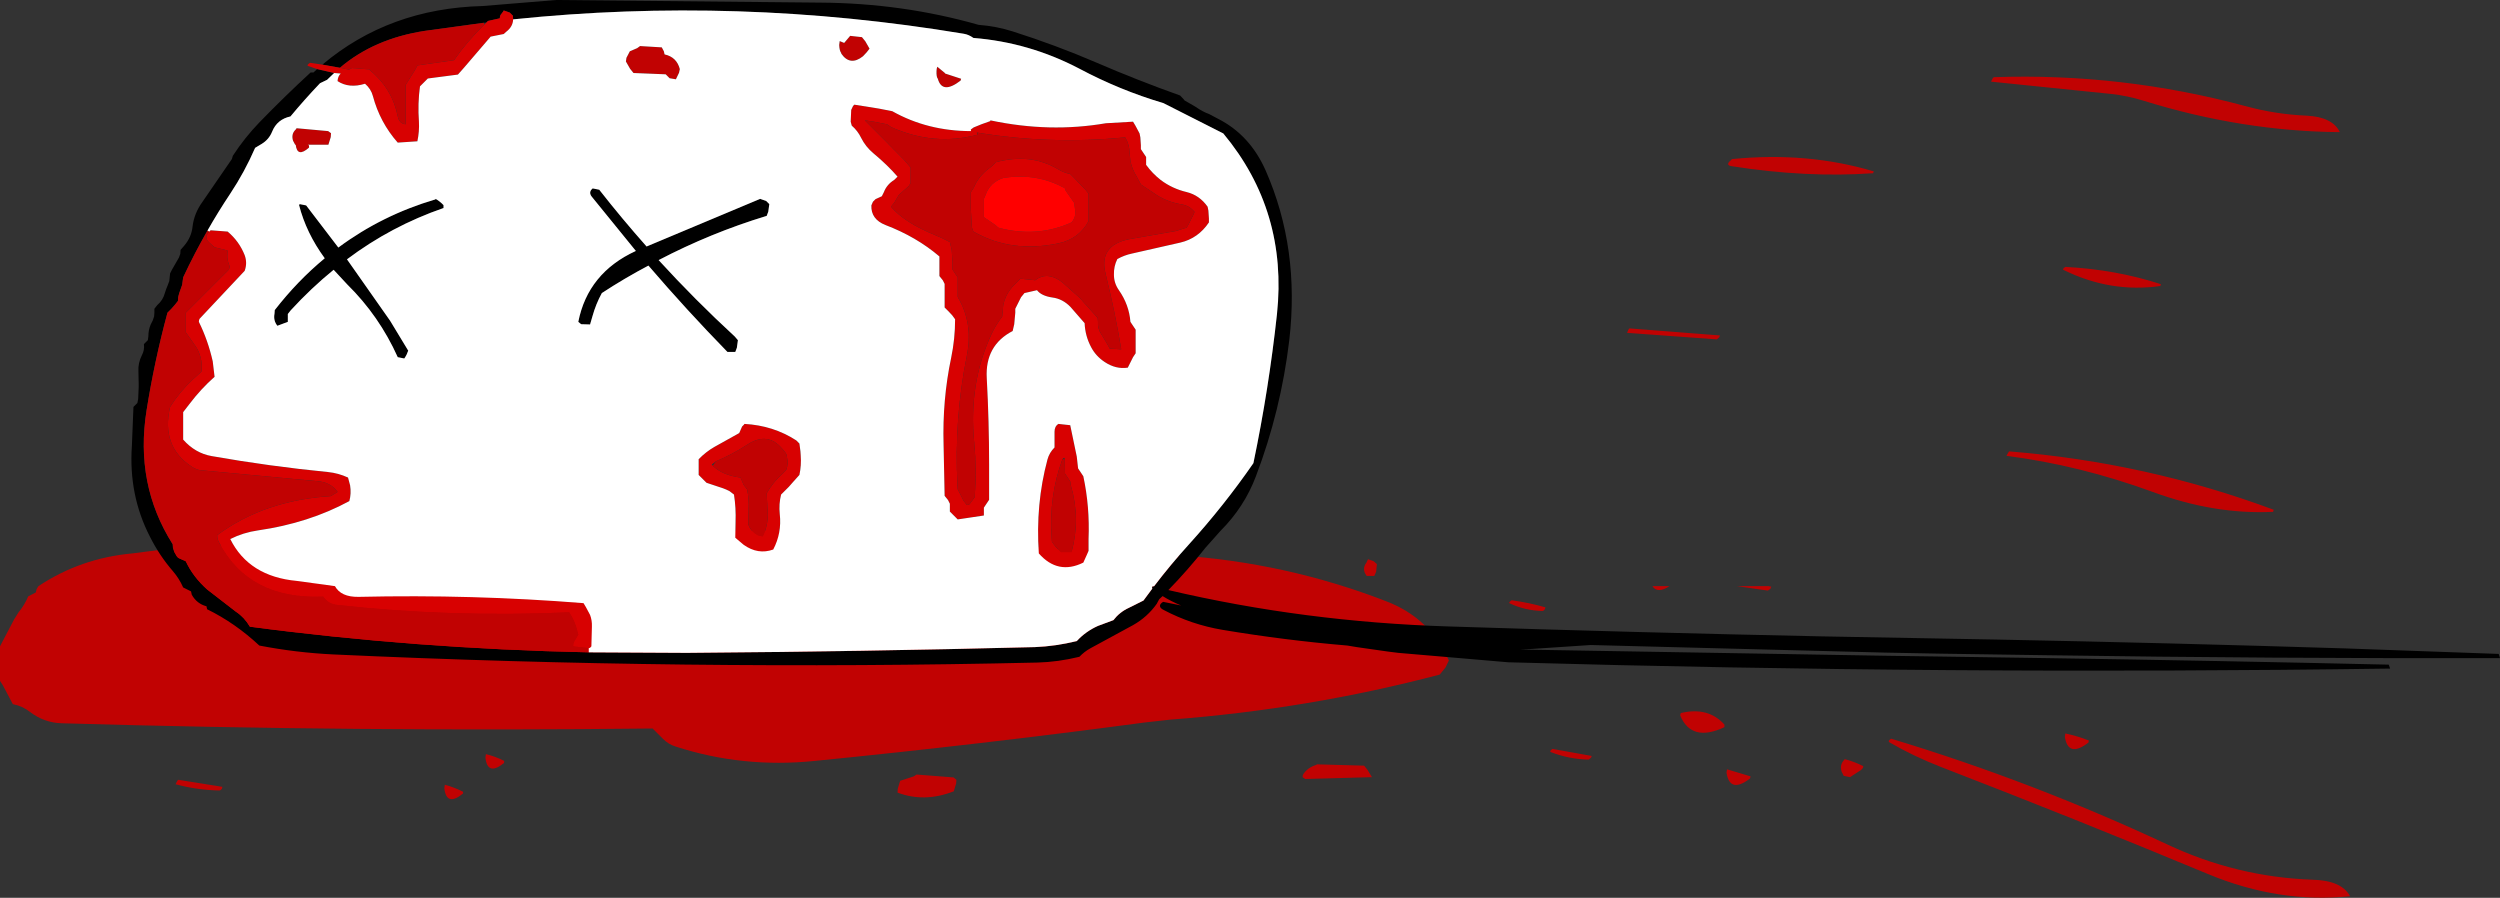
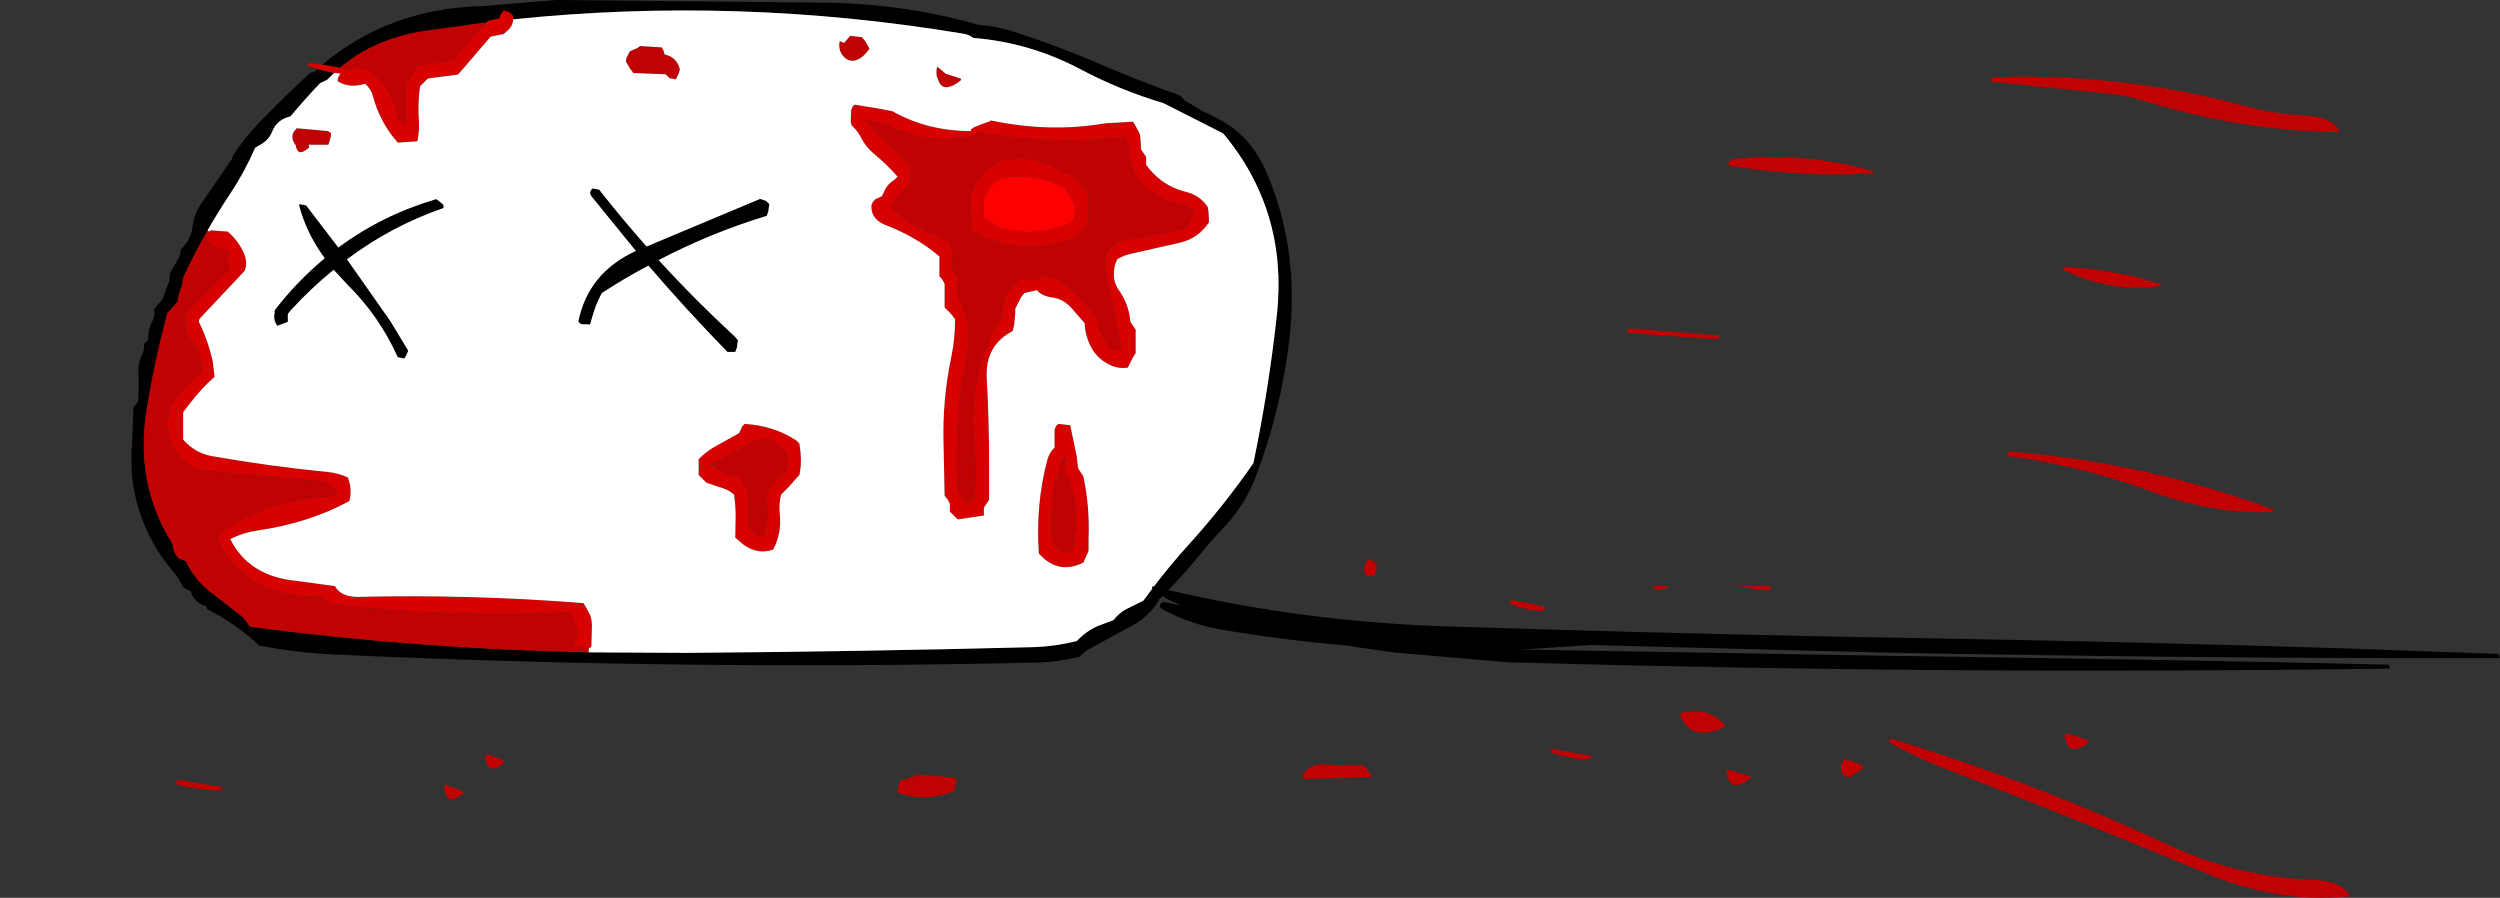
<svg xmlns="http://www.w3.org/2000/svg" height="171.55px" width="477.7px">
  <rect width="100%" height="100%" fill="#333333" stroke="none" />
  <g transform="matrix(1.0, 0.0, 0.0, 1.0, 23.75, -144.75)">
-     <path d="M102.9 285.9 L100.95 283.95 Q44.6 284.6 -12.0 282.95 -15.3 282.85 -18.0 280.8 -19.45 279.65 -21.3 279.3 L-23.2 275.7 -23.75 274.85 -23.75 270.45 -23.75 269.0 -23.75 268.25 -21.05 263.1 -20.2 261.75 Q-19.05 260.35 -18.35 258.7 L-16.9 257.95 -16.75 257.3 -16.4 256.75 Q-8.35 251.4 1.5 250.5 L7.35 249.75 7.35 249.65 8.4 250.1 Q37.0 246.7 66.15 245.85 L66.15 245.7 126.4 246.25 Q154.35 246.65 181.6 250.1 L200.8 252.2 201.15 250.85 Q221.95 252.2 241.15 259.65 249.5 262.85 253.1 270.95 L252.45 272.3 251.35 273.65 Q226.3 280.25 199.95 282.25 L195.0 282.8 Q163.55 287.0 131.9 290.15 118.15 291.55 105.35 287.4 104.0 287.0 102.9 285.9" fill="#c10202" fill-rule="evenodd" stroke="none" />
    <path d="M37.85 157.1 Q50.6 146.35 68.5 145.9 L82.5 144.75 133.0 145.25 Q148.7 145.35 163.25 149.5 166.6 149.75 169.75 150.75 177.95 153.35 185.85 156.75 193.6 160.1 201.75 163.0 L202.45 163.75 202.6 163.95 204.35 164.95 204.75 165.2 Q206.05 166.1 207.3 166.55 L209.0 167.45 Q215.1 170.55 218.1 177.35 224.65 192.25 222.6 209.8 221.0 223.2 216.25 235.7 214.05 241.6 209.45 246.2 L206.6 249.4 Q203.25 253.65 199.5 257.5 225.5 263.6 253.0 264.45 288.7 265.6 324.45 266.35 L357.45 266.95 Q390.95 267.6 424.45 268.65 L453.7 269.7 453.95 270.5 Q410.6 270.6 367.2 269.95 L347.0 269.65 336.5 269.45 280.2 268.0 268.95 268.75 266.7 268.85 268.95 268.9 336.45 270.05 346.95 270.2 367.2 270.5 Q399.95 271.0 432.7 271.75 L432.95 272.5 Q349.1 273.7 264.45 271.3 L243.45 269.5 241.45 269.25 235.5 268.4 233.7 268.1 Q221.8 267.1 209.85 265.1 203.9 264.1 198.6 261.3 197.9 260.95 197.9 260.55 197.85 260.15 198.5 259.75 L201.95 260.45 Q200.0 259.65 198.4 258.65 L197.75 259.25 197.4 259.9 197.3 260.1 Q195.5 262.65 192.75 264.2 L184.65 268.6 Q183.45 269.25 182.5 270.25 178.4 271.25 174.5 271.35 107.1 272.9 39.95 269.8 32.75 269.45 25.8 268.1 21.2 263.8 15.8 261.15 L15.8 261.0 15.75 260.9 15.75 260.75 15.7 260.6 Q13.85 260.1 12.9 258.4 L12.75 257.75 11.25 257.0 Q10.5 255.3 9.3 253.9 6.7 250.9 4.9 247.3 0.8 239.35 1.45 229.95 L1.75 222.5 2.5 221.75 2.65 221.0 2.75 218.75 2.75 218.0 2.7 215.75 Q2.6 214.15 3.35 212.65 3.9 211.65 3.75 210.5 L4.5 209.75 4.6 209.0 Q4.6 207.8 5.05 206.75 L5.45 205.95 5.7 205.2 5.75 204.5 5.75 203.75 6.3 203.05 Q7.4 202.1 7.75 200.75 L8.0 200.0 8.3 199.25 8.6 198.45 8.75 197.0 9.1 196.3 10.45 193.95 10.7 193.25 10.75 192.5 11.45 191.7 Q12.85 190.05 13.05 188.0 13.35 185.5 14.95 183.3 L20.55 175.15 20.75 174.5 Q23.0 171.05 25.85 168.1 30.6 163.2 35.6 158.6 L36.15 158.6 36.85 157.95 40.1 158.7 38.75 160.0 37.4 160.65 Q34.45 163.75 31.75 167.0 29.2 167.55 28.25 169.9 27.65 171.4 26.25 172.25 L25.0 173.0 Q23.0 177.6 20.25 181.75 17.95 185.2 15.9 188.8 13.4 193.15 11.25 197.75 L11.05 199.2 10.5 200.75 10.3 201.5 10.25 202.25 9.7 202.95 9.0 203.75 8.25 204.5 Q5.75 213.75 4.25 223.2 2.0 237.3 9.25 248.75 L9.3 249.45 9.55 250.2 10.0 251.0 10.3 251.35 11.75 252.0 Q13.15 255.0 15.85 257.4 L21.35 261.65 Q22.95 262.7 24.0 264.5 55.7 268.7 88.75 269.4 L107.5 269.5 Q140.75 269.25 174.0 268.4 177.9 268.25 182.0 267.25 183.7 265.4 186.05 264.35 L189.0 263.25 Q190.2 261.7 191.95 260.9 L194.75 259.5 196.45 257.2 196.35 257.1 196.5 256.75 196.75 256.8 Q199.95 252.6 203.45 248.75 210.15 241.35 215.75 233.25 218.7 219.1 220.25 204.8 222.35 185.1 210.0 170.25 L198.55 164.45 Q190.25 162.0 182.45 157.85 172.9 152.85 162.25 152.0 161.35 151.35 160.4 151.2 117.15 144.0 74.3 148.45 L74.25 147.75 73.65 147.15 72.5 146.75 72.4 146.95 71.9 147.6 Q71.75 147.85 71.75 148.25 L69.5 148.75 69.2 149.05 68.7 149.1 57.4 150.65 Q47.7 152.15 41.2 157.7 L37.85 157.1 M33.5 183.75 L34.75 184.0 40.9 192.05 Q49.25 185.85 59.45 182.85 L59.5 182.75 Q60.35 183.25 61.0 183.95 L61.0 184.5 Q51.0 187.95 42.55 194.3 L50.8 206.05 54.25 211.75 53.95 212.5 53.7 212.95 53.5 213.25 52.25 213.0 Q48.7 205.1 42.6 199.1 L40.0 196.3 Q35.7 199.8 31.8 204.05 L31.25 204.75 31.25 205.5 31.25 206.25 29.25 207.0 Q28.45 206.0 28.7 204.7 L28.75 204.0 Q33.1 198.4 38.3 194.1 34.75 189.25 33.4 183.95 L33.5 183.75 M99.8 191.85 L121.5 182.75 122.65 183.15 123.25 183.75 123.05 185.2 122.75 186.0 Q112.05 189.25 102.1 194.45 109.05 202.05 116.65 209.05 L117.25 209.75 117.05 211.2 116.75 212.0 115.25 212.0 Q107.4 203.95 100.15 195.5 95.6 197.9 91.25 200.75 90.1 202.85 89.45 205.2 L89.0 206.75 87.3 206.7 86.75 206.25 Q88.6 196.9 97.75 192.7 L89.3 182.3 Q88.65 181.45 89.5 180.75 L90.75 181.0 Q95.1 186.55 99.8 191.85" fill="#000000" fill-rule="evenodd" stroke="none" />
    <path d="M36.85 157.95 L35.1 157.35 Q34.8 157.2 35.5 156.75 L37.85 157.1 41.2 157.7 42.9 158.05 42.95 158.05 43.5 157.75 46.75 158.0 Q51.15 161.55 52.25 166.95 52.5 168.35 53.75 168.5 L53.75 163.25 53.75 161.0 55.65 157.95 56.0 157.25 63.0 156.25 Q65.5 152.65 68.75 149.5 L69.2 149.05 69.5 148.75 71.75 148.25 Q71.75 147.85 71.9 147.6 L72.4 146.95 72.5 146.75 73.65 147.15 74.25 147.75 74.3 148.45 Q74.25 149.85 73.0 150.8 L72.5 151.25 70.0 151.75 64.9 157.7 63.75 159.0 58.0 159.75 57.25 160.5 56.5 161.25 Q56.05 164.55 56.3 168.0 56.4 169.9 56.0 171.75 L52.25 172.0 Q48.85 168.15 47.5 163.1 47.15 161.75 46.0 160.75 42.95 161.7 40.75 160.25 40.8 159.35 41.35 158.8 L40.1 158.7 36.85 157.95 M194.25 172.5 L194.25 173.25 194.75 174.0 195.25 174.75 195.25 175.5 195.25 176.25 Q196.45 177.9 198.05 179.15 200.25 180.8 203.0 181.45 205.45 182.05 207.0 184.25 L207.15 185.0 207.25 186.5 207.25 187.25 Q205.2 190.3 201.8 191.1 L192.55 193.2 Q191.1 193.5 189.75 194.25 189.05 195.65 189.1 197.25 189.1 198.85 190.05 200.2 192.0 203.0 192.25 206.25 L192.75 207.0 193.25 207.75 193.25 208.5 193.25 210.75 193.25 211.5 193.25 212.25 192.75 213.0 192.0 214.5 191.75 215.0 Q189.45 215.35 187.3 213.9 185.65 212.8 184.75 211.1 183.6 208.95 183.5 206.5 L180.8 203.4 Q179.3 201.85 177.35 201.6 175.25 201.3 174.4 200.2 L172.0 200.75 171.35 201.55 170.65 202.95 170.25 203.75 170.25 204.5 170.05 206.7 169.75 208.0 Q164.45 210.75 164.8 217.0 165.25 225.25 165.25 233.5 L165.25 240.25 164.75 241.0 164.25 241.75 164.25 242.5 164.25 243.25 159.25 244.0 158.5 243.25 157.75 242.5 157.75 241.75 157.75 241.0 157.4 240.3 156.75 239.5 156.55 229.75 Q156.3 221.15 158.0 213.1 158.75 209.5 158.75 205.75 L158.2 205.0 157.5 204.25 156.75 203.5 156.75 202.75 156.75 200.5 156.75 199.0 156.4 198.3 155.75 197.5 155.75 196.75 155.75 195.25 155.75 193.75 Q151.35 190.0 145.45 187.75 142.65 186.65 142.75 184.0 L143.05 183.3 143.55 182.8 144.75 182.25 145.15 181.45 Q145.7 180.0 147.15 179.1 L147.75 178.5 Q145.85 176.3 143.15 174.05 141.65 172.8 140.8 171.1 140.15 169.75 139.0 168.75 L138.8 168.0 138.9 165.75 139.25 165.0 139.5 164.75 144.2 165.5 146.75 166.0 Q153.5 169.8 161.8 169.8 L161.75 169.5 162.3 169.1 Q163.8 168.45 165.45 167.9 L165.5 167.75 Q176.8 170.15 187.55 168.3 L192.75 168.0 193.2 168.75 194.0 170.25 194.15 171.0 194.25 172.5 M163.05 170.1 L162.9 170.05 163.0 170.5 Q154.75 172.7 146.55 169.05 L145.75 168.5 143.2 168.0 141.5 167.75 145.45 171.7 148.95 175.25 150.25 176.75 150.25 177.5 150.25 178.25 150.25 179.0 150.25 179.75 149.85 180.35 148.0 182.0 147.55 182.75 147.15 183.45 146.5 184.25 Q149.1 187.3 154.9 189.65 156.35 190.25 157.75 191.0 L158.1 192.5 158.25 194.75 158.25 196.25 158.75 197.0 159.25 197.75 159.25 198.5 159.25 200.0 159.25 201.5 Q162.25 206.5 161.0 212.7 158.55 224.7 159.2 237.5 L159.25 238.25 159.65 239.0 160.35 240.4 161.0 241.25 Q161.35 241.25 161.55 241.05 L161.9 240.55 162.5 239.75 Q162.9 234.55 162.4 229.25 161.3 218.05 165.7 208.6 166.5 206.85 167.75 205.25 L167.95 203.05 Q168.4 200.85 170.0 199.25 L170.75 198.5 171.25 198.0 174.05 198.3 Q176.4 196.5 179.25 198.7 L182.55 201.65 186.0 205.5 186.05 206.2 Q185.95 207.5 186.65 208.55 L187.5 209.95 188.25 211.25 188.25 211.35 190.5 211.5 Q189.3 204.3 187.5 197.05 186.15 191.6 192.05 190.45 L200.9 188.9 203.0 188.25 203.45 187.45 204.2 185.95 204.5 185.25 Q203.55 184.05 202.0 183.8 199.0 183.3 196.65 181.6 L194.25 180.0 193.45 178.5 Q192.6 177.15 192.25 175.55 L192.1 174.0 Q192.05 172.3 191.25 171.0 176.95 172.4 163.05 170.1 M181.5 183.5 L179.85 181.15 179.75 180.75 Q174.45 177.75 168.0 178.75 165.45 179.55 164.6 181.95 L164.25 182.75 164.25 185.0 164.25 186.25 166.45 187.75 167.0 188.25 Q174.35 190.25 181.0 187.25 181.85 186.25 181.7 185.0 L181.5 183.5 M180.75 178.0 L181.5 178.75 183.7 181.05 184.25 181.75 184.25 182.5 184.25 184.75 184.25 187.0 Q182.45 190.4 178.5 191.25 169.5 193.15 162.25 189.0 L161.95 188.2 161.75 184.5 161.75 181.5 162.3 180.65 Q163.2 178.45 165.2 176.95 166.05 176.35 166.5 175.75 173.25 173.95 178.45 177.1 179.5 177.75 180.75 178.0 M16.25 189.0 L16.5 188.75 19.75 189.0 Q21.95 190.85 23.0 193.5 23.55 195.0 23.0 196.5 L14.4 205.65 Q14.25 205.85 14.25 206.25 16.0 209.8 16.9 213.8 L17.25 216.75 Q14.6 219.1 12.45 221.95 L11.25 223.5 11.25 225.0 11.25 228.75 Q13.55 231.35 16.7 231.9 27.75 233.85 38.95 234.95 40.9 235.15 42.75 236.0 L43.15 237.5 Q43.4 239.05 43.0 240.5 35.25 244.7 25.55 246.1 22.75 246.5 20.25 247.75 23.8 254.9 32.95 255.75 L40.25 256.75 Q41.4 258.85 44.75 258.8 66.5 258.3 87.75 260.0 L88.2 260.75 89.0 262.25 Q89.4 263.3 89.35 264.5 L89.25 268.25 Q89.0 268.6 88.75 268.6 L85.75 268.25 85.85 267.55 86.75 266.0 86.35 264.55 Q85.85 263.0 85.0 261.75 62.6 262.75 40.75 260.35 39.0 260.2 38.0 258.75 23.75 259.35 18.05 248.3 17.75 247.75 17.75 247.0 26.75 240.35 39.45 239.55 L40.75 238.75 Q39.45 236.9 36.95 236.7 L14.55 234.6 Q13.75 234.5 12.85 233.9 7.0 230.05 8.75 222.5 10.55 219.65 13.05 217.3 L14.75 215.75 Q15.05 213.25 13.75 211.1 L11.75 208.25 11.75 207.5 11.75 205.25 11.75 204.5 19.25 197.0 20.0 196.25 20.15 195.65 Q19.6 194.5 19.7 193.25 L19.75 192.75 19.7 192.6 17.25 192.0 16.45 191.3 Q15.05 190.2 16.25 189.0 M129.2 231.0 L129.25 231.75 Q129.4 233.65 129.0 235.5 L127.7 236.95 127.0 237.75 125.5 239.25 Q125.05 241.05 125.25 243.0 125.65 246.6 124.0 249.75 121.1 250.8 118.35 248.85 L116.75 247.5 116.8 244.5 Q116.9 241.8 116.5 239.25 L115.65 238.6 Q115.0 238.25 114.25 238.0 L111.25 237.0 109.75 235.5 109.75 234.0 109.75 233.25 109.75 232.5 Q111.1 231.1 112.75 230.15 L117.5 227.5 118.05 226.25 118.25 226.05 118.4 225.9 118.5 225.75 Q124.0 226.05 128.4 228.9 L129.0 229.5 129.2 231.0 M112.45 233.75 Q114.3 235.55 117.75 236.0 L118.35 237.4 119.0 238.25 Q119.4 240.05 119.3 242.0 L119.25 245.0 Q119.75 246.35 121.1 247.05 L122.0 247.25 Q123.2 244.8 122.9 241.95 L122.75 239.0 Q123.95 236.85 125.9 235.15 L126.5 234.5 Q126.9 233.4 126.65 232.25 L126.5 231.5 125.95 230.75 125.25 230.0 Q122.6 227.35 119.0 229.75 116.15 231.6 113.05 232.9 L112.25 233.5 112.45 233.75 M179.25 232.5 Q176.65 239.6 177.2 247.5 L177.25 248.25 Q177.95 249.35 179.0 250.25 L181.0 250.25 Q182.75 243.85 180.85 237.45 L180.75 236.75 179.75 235.25 179.7 232.5 Q179.7 231.95 179.25 232.5 M180.75 226.0 L182.0 232.0 182.25 234.25 182.75 235.0 183.25 235.75 Q184.5 241.55 184.25 247.75 L184.25 250.0 183.95 250.7 183.25 252.25 Q178.4 254.65 174.75 250.5 174.1 241.1 176.4 232.55 176.75 231.25 177.75 230.25 L177.75 227.25 Q177.75 226.2 178.5 225.75 L180.75 226.0" fill="#d80101" fill-rule="evenodd" stroke="none" />
    <path d="M181.5 183.5 L181.7 185.0 Q181.85 186.25 181.0 187.25 174.35 190.25 167.0 188.25 L166.45 187.75 164.25 186.25 164.25 185.0 164.25 182.75 164.6 181.95 Q165.45 179.55 168.0 178.75 174.45 177.75 179.75 180.75 L179.85 181.15 181.5 183.5" fill="#ff0000" fill-rule="evenodd" stroke="none" />
    <path d="M357.0 159.75 L357.2 159.5 Q381.7 158.65 405.4 165.05 411.1 166.6 417.0 166.85 421.95 167.1 423.35 170.0 404.7 169.85 385.85 164.0 382.8 163.05 379.65 162.7 L356.7 160.35 357.0 159.75 M334.15 177.85 Q321.45 178.75 307.1 176.5 305.9 176.3 306.95 175.4 L307.2 175.15 Q321.55 173.7 334.3 177.5 L334.15 177.85 M370.9 195.75 Q380.55 196.25 389.15 199.05 L389.05 199.4 Q379.55 200.75 370.6 196.35 370.2 196.2 370.9 195.75 M410.6 242.55 Q399.4 243.1 387.6 238.75 373.65 233.65 359.65 231.85 L359.95 231.3 360.15 231.0 Q386.35 233.1 410.7 242.15 L410.6 242.55 M41.2 157.7 Q47.7 152.15 57.4 150.65 L68.7 149.1 68.75 149.5 Q65.5 152.65 63.0 156.25 L56.0 157.25 55.65 157.95 53.75 161.0 53.75 163.25 53.75 168.5 Q52.5 168.35 52.25 166.95 51.15 161.55 46.75 158.0 L43.5 157.75 42.95 158.05 42.9 158.05 41.2 157.7 M88.75 269.4 Q55.7 268.7 24.0 264.5 22.95 262.7 21.35 261.65 L15.85 257.4 Q13.15 255.0 11.75 252.0 L10.3 251.35 10.0 251.0 9.55 250.2 9.3 249.45 9.25 248.75 Q2.0 237.3 4.25 223.2 5.75 213.75 8.25 204.5 L9.0 203.75 9.7 202.95 10.25 202.25 10.3 201.5 10.5 200.75 11.05 199.2 11.25 197.75 Q13.4 193.15 15.9 188.8 L16.25 189.0 Q15.05 190.2 16.45 191.3 L17.25 192.0 19.7 192.6 19.75 192.75 19.7 193.25 Q19.6 194.5 20.15 195.65 L20.0 196.25 19.25 197.0 11.75 204.5 11.75 205.25 11.75 207.5 11.75 208.25 13.75 211.1 Q15.05 213.25 14.75 215.75 L13.05 217.3 Q10.55 219.65 8.75 222.5 7.0 230.05 12.85 233.9 13.75 234.5 14.55 234.6 L36.95 236.7 Q39.45 236.9 40.75 238.75 L39.45 239.55 Q26.75 240.35 17.75 247.0 17.75 247.75 18.05 248.3 23.75 259.35 38.0 258.75 39.0 260.2 40.75 260.35 62.6 262.75 85.0 261.75 85.85 263.0 86.35 264.55 L86.75 266.0 85.85 267.55 85.75 268.25 88.75 268.6 88.75 269.4 M328.15 292.2 Q327.75 290.95 328.55 290.05 L328.75 289.8 Q330.6 290.3 332.3 291.15 L332.2 291.5 331.9 291.85 329.75 293.25 328.55 293.0 328.15 292.2 M337.6 285.9 Q364.45 294.0 390.25 306.05 403.6 312.35 418.2 312.85 423.7 313.0 425.3 316.0 411.75 317.4 398.25 311.8 372.9 301.25 347.25 291.35 341.85 289.25 337.3 286.6 336.9 286.35 337.6 285.9 M375.4 286.25 L375.3 286.65 Q371.45 289.6 370.8 285.55 L370.9 284.9 Q373.25 285.4 375.4 286.25 M163.0 170.5 L163.05 170.1 Q176.95 172.4 191.25 171.0 192.05 172.3 192.1 174.0 L192.25 175.55 Q192.6 177.15 193.45 178.5 L194.25 180.0 196.65 181.6 Q199.0 183.3 202.0 183.8 203.55 184.05 204.5 185.25 L204.2 185.95 203.45 187.45 203.0 188.25 200.9 188.9 192.05 190.45 Q186.15 191.6 187.5 197.05 189.3 204.3 190.5 211.5 L188.25 211.35 188.25 211.25 187.5 209.95 186.65 208.55 Q185.95 207.5 186.05 206.2 L186.0 205.5 182.55 201.65 179.25 198.7 Q176.4 196.5 174.05 198.3 L171.25 198.0 170.75 198.5 170.0 199.25 Q168.4 200.85 167.95 203.05 L167.75 205.25 Q166.5 206.85 165.7 208.6 161.3 218.05 162.4 229.25 162.9 234.55 162.5 239.75 L161.9 240.55 161.55 241.05 Q161.35 241.25 161.0 241.25 L160.35 240.4 159.65 239.0 159.25 238.25 159.2 237.5 Q158.55 224.7 161.0 212.7 162.25 206.5 159.25 201.5 L159.25 200.0 159.25 198.5 159.25 197.75 158.75 197.0 158.25 196.25 158.25 194.75 158.1 192.5 157.75 191.0 Q156.35 190.25 154.9 189.65 149.1 187.3 146.5 184.25 L147.15 183.45 147.55 182.75 148.0 182.0 149.85 180.35 150.25 179.75 150.25 179.0 150.25 178.25 150.25 177.5 150.25 176.75 148.95 175.25 145.45 171.7 141.5 167.75 143.2 168.0 145.75 168.5 146.55 169.05 Q154.75 172.7 163.0 170.5 M180.75 178.0 Q179.5 177.75 178.45 177.1 173.25 173.95 166.5 175.75 166.05 176.35 165.2 176.95 163.2 178.45 162.3 180.65 L161.75 181.5 161.75 184.5 161.95 188.2 162.25 189.0 Q169.5 193.15 178.5 191.25 182.45 190.4 184.25 187.0 L184.25 184.75 184.25 182.5 184.25 181.75 183.7 181.05 181.5 178.75 180.75 178.0 M32.85 169.4 L32.9 169.25 38.95 169.8 39.5 170.2 39.45 170.95 39.0 172.4 35.1 172.4 35.3 172.55 35.3 172.95 Q33.05 174.95 32.75 172.4 L32.65 172.4 32.25 171.65 Q31.85 170.4 32.7 169.55 L32.85 169.4 M103.1 154.55 L103.2 155.0 103.25 155.15 Q105.55 155.65 106.15 157.95 L106.0 158.65 105.4 159.9 104.2 159.7 103.45 158.95 97.3 158.7 96.65 157.9 95.85 156.5 95.95 155.8 96.6 154.55 98.0 153.95 98.55 153.55 102.7 153.8 103.1 154.55 M155.2 158.3 Q155.2 157.9 155.35 157.5 L156.8 158.7 156.85 158.8 159.9 159.8 159.8 160.15 Q156.3 162.85 155.45 159.8 155.15 159.45 155.2 158.3 M141.85 154.75 L141.15 155.5 Q138.7 157.45 137.0 155.0 L137.0 154.9 Q136.65 154.45 136.6 153.35 L136.7 152.6 137.55 152.95 137.6 152.9 138.7 151.6 140.95 151.85 141.6 152.65 142.4 154.05 141.85 154.75 M113.05 232.9 Q116.15 231.6 119.0 229.75 122.6 227.35 125.25 230.0 L125.95 230.75 126.5 231.5 126.65 232.25 Q126.9 233.4 126.5 234.5 L125.9 235.15 Q123.95 236.85 122.75 239.0 L122.9 241.95 Q123.2 244.8 122.0 247.25 L121.1 247.05 Q119.75 246.35 119.25 245.0 L119.3 242.0 Q119.4 240.05 119.0 238.25 L118.35 237.4 117.75 236.0 Q114.3 235.55 112.45 233.75 L113.05 232.9 M147.8 295.45 L148.25 293.95 150.85 293.1 151.4 292.75 158.45 293.3 159.0 293.75 158.95 294.45 158.5 295.95 Q152.9 298.15 147.75 296.2 L147.8 295.45 M10.1 294.0 L10.3 293.75 18.75 295.1 18.65 295.45 Q18.4 295.8 18.15 295.8 13.85 295.7 9.8 294.6 L10.1 294.0 M64.7 296.4 Q61.55 298.95 61.15 295.35 L61.25 294.7 Q63.1 295.2 64.75 296.05 L64.7 296.4 M69.1 288.85 Q70.95 289.3 72.6 290.15 L72.55 290.55 Q69.4 293.1 69.0 289.5 L69.1 288.85 M304.3 209.6 L287.15 208.35 287.4 207.75 287.6 207.5 304.9 208.85 304.75 209.2 304.3 209.6 M271.45 261.15 Q271.2 261.5 270.95 261.5 267.65 261.4 264.75 260.05 264.4 259.9 265.1 259.45 268.4 259.9 271.55 260.8 L271.45 261.15 M272.9 287.85 L280.4 289.2 280.25 289.55 279.8 289.9 Q276.0 289.8 272.55 288.45 272.25 288.3 272.9 287.85 M314.7 256.85 L314.55 257.25 314.05 257.6 308.15 256.75 314.2 256.75 314.7 256.85 M295.25 256.75 Q292.95 258.25 292.0 256.75 L295.25 256.75 M297.4 281.0 Q302.65 279.75 305.75 283.2 L305.75 283.7 Q299.45 286.65 297.3 281.45 L297.4 281.0 M310.65 293.5 Q306.8 296.45 306.15 292.4 L306.25 291.75 310.75 293.1 310.65 293.5 M179.25 232.5 L179.7 232.5 179.75 235.25 180.75 236.75 180.85 237.45 Q182.75 243.85 181.0 250.25 L179.0 250.25 Q177.95 249.35 177.25 248.25 L177.2 247.5 Q176.65 239.6 179.25 232.5 M237.65 251.6 L238.75 252.0 239.35 252.55 239.2 254.0 238.85 254.8 237.4 254.8 Q236.4 253.5 237.35 252.25 L237.65 251.6 M225.15 293.25 Q225.15 292.85 225.3 292.65 226.2 291.35 227.8 290.9 L227.85 290.8 236.9 291.05 237.55 291.85 238.4 293.25 225.65 293.6 225.15 293.25" fill="#c10202" fill-rule="evenodd" stroke="none" />
    <path d="M74.3 148.45 Q117.15 144.0 160.4 151.2 161.35 151.35 162.25 152.0 172.9 152.85 182.45 157.85 190.25 162.0 198.55 164.45 L210.0 170.25 Q222.35 185.1 220.25 204.8 218.7 219.1 215.75 233.25 210.15 241.35 203.45 248.75 199.95 252.6 196.75 256.8 L196.5 256.75 196.35 257.1 196.45 257.2 194.75 259.5 191.95 260.9 Q190.2 261.7 189.0 263.25 L186.05 264.35 Q183.7 265.4 182.0 267.25 177.9 268.25 174.0 268.4 140.75 269.25 107.5 269.5 L88.75 269.4 88.75 268.6 Q89.0 268.6 89.25 268.25 L89.35 264.5 Q89.4 263.3 89.0 262.25 L88.2 260.75 87.75 260.0 Q66.5 258.3 44.75 258.8 41.4 258.85 40.25 256.75 L32.95 255.75 Q23.8 254.9 20.25 247.75 22.75 246.5 25.55 246.1 35.25 244.7 43.0 240.5 43.4 239.05 43.15 237.5 L42.75 236.0 Q40.9 235.15 38.95 234.95 27.75 233.85 16.7 231.9 13.55 231.35 11.25 228.75 L11.25 225.0 11.25 223.5 12.45 221.95 Q14.6 219.1 17.25 216.75 L16.9 213.8 Q16.0 209.8 14.25 206.25 14.25 205.85 14.4 205.65 L23.0 196.5 Q23.55 195.0 23.0 193.5 21.95 190.85 19.75 189.0 L16.5 188.75 16.25 189.0 15.9 188.8 Q17.95 185.2 20.25 181.75 23.0 177.6 25.0 173.0 L26.25 172.25 Q27.65 171.4 28.25 169.9 29.2 167.55 31.75 167.0 34.45 163.75 37.4 160.65 L38.75 160.0 40.1 158.7 41.35 158.8 Q40.8 159.35 40.75 160.25 42.95 161.7 46.0 160.75 47.15 161.75 47.5 163.1 48.85 168.15 52.25 172.0 L56.0 171.75 Q56.4 169.9 56.3 168.0 56.05 164.55 56.5 161.25 L57.25 160.5 58.0 159.75 63.75 159.0 64.9 157.7 70.0 151.75 72.5 151.25 73.0 150.8 Q74.25 149.85 74.3 148.45 M194.25 172.5 L194.15 171.0 194.0 170.25 193.2 168.75 192.75 168.0 187.55 168.3 Q176.8 170.15 165.5 167.75 L165.45 167.9 Q163.8 168.45 162.3 169.1 L161.75 169.5 161.8 169.8 Q153.5 169.8 146.75 166.0 L144.2 165.5 139.5 164.75 139.25 165.0 138.9 165.75 138.8 168.0 139.0 168.75 Q140.15 169.75 140.8 171.1 141.65 172.8 143.15 174.05 145.85 176.3 147.75 178.5 L147.15 179.1 Q145.7 180.0 145.15 181.45 L144.75 182.25 143.55 182.8 143.05 183.3 142.75 184.0 Q142.65 186.65 145.45 187.75 151.35 190.0 155.75 193.75 L155.75 195.25 155.75 196.75 155.75 197.5 156.4 198.3 156.75 199.0 156.75 200.5 156.75 202.75 156.75 203.5 157.5 204.25 158.2 205.0 158.75 205.75 Q158.75 209.5 158.0 213.1 156.3 221.15 156.55 229.75 L156.75 239.5 157.4 240.3 157.75 241.0 157.75 241.75 157.75 242.5 158.5 243.25 159.25 244.0 164.25 243.25 164.25 242.5 164.25 241.75 164.75 241.0 165.25 240.25 165.25 233.5 Q165.25 225.25 164.8 217.0 164.45 210.75 169.75 208.0 L170.05 206.7 170.25 204.5 170.25 203.75 170.65 202.95 171.35 201.55 172.0 200.75 174.4 200.2 Q175.25 201.3 177.35 201.6 179.3 201.85 180.8 203.4 L183.5 206.5 Q183.6 208.95 184.75 211.1 185.65 212.8 187.3 213.9 189.45 215.35 191.75 215.0 L192.0 214.5 192.75 213.0 193.25 212.25 193.25 211.5 193.25 210.75 193.25 208.5 193.25 207.75 192.75 207.0 192.25 206.25 Q192.0 203.0 190.05 200.2 189.1 198.85 189.1 197.25 189.05 195.65 189.75 194.25 191.1 193.5 192.55 193.2 L201.8 191.1 Q205.2 190.3 207.25 187.25 L207.25 186.5 207.15 185.0 207.0 184.25 Q205.45 182.05 203.0 181.45 200.25 180.8 198.05 179.15 196.45 177.9 195.25 176.25 L195.25 175.5 195.25 174.75 194.75 174.0 194.25 173.25 194.25 172.5 M32.85 169.4 L32.7 169.55 Q31.85 170.4 32.25 171.65 L32.65 172.4 32.75 172.4 Q33.05 174.95 35.3 172.95 L35.3 172.55 35.1 172.4 39.0 172.4 39.45 170.95 39.5 170.2 38.95 169.8 32.9 169.25 32.85 169.4 M33.5 183.75 L33.4 183.95 Q34.75 189.25 38.3 194.1 33.1 198.4 28.75 204.0 L28.7 204.7 Q28.45 206.0 29.25 207.0 L31.25 206.25 31.25 205.5 31.25 204.75 31.8 204.05 Q35.7 199.8 40.0 196.3 L42.6 199.1 Q48.7 205.1 52.25 213.0 L53.5 213.25 53.7 212.95 53.95 212.5 54.25 211.75 50.8 206.05 42.55 194.3 Q51.0 187.95 61.0 184.5 L61.0 183.95 Q60.35 183.25 59.5 182.75 L59.45 182.85 Q49.25 185.85 40.9 192.05 L34.75 184.0 33.5 183.75 M103.1 154.55 L102.7 153.8 98.55 153.55 98.0 153.95 96.6 154.55 95.95 155.8 95.85 156.5 96.65 157.9 97.3 158.7 103.45 158.95 104.2 159.7 105.4 159.9 106.0 158.65 106.15 157.95 Q105.55 155.65 103.25 155.15 L103.2 155.0 103.1 154.55 M99.8 191.85 Q95.1 186.55 90.75 181.0 L89.5 180.75 Q88.65 181.45 89.3 182.3 L97.75 192.7 Q88.6 196.9 86.75 206.25 L87.3 206.7 89.0 206.75 89.45 205.2 Q90.1 202.85 91.25 200.75 95.6 197.9 100.15 195.5 107.4 203.95 115.25 212.0 L116.75 212.0 117.05 211.2 117.25 209.75 116.65 209.05 Q109.05 202.05 102.1 194.45 112.05 189.25 122.75 186.0 L123.05 185.2 123.25 183.75 122.65 183.15 121.5 182.75 99.8 191.85 M141.85 154.75 L142.4 154.05 141.6 152.65 140.95 151.85 138.7 151.6 137.6 152.9 137.55 152.95 136.7 152.6 136.6 153.35 Q136.65 154.45 137.0 154.9 L137.0 155.0 Q138.7 157.45 141.15 155.5 L141.85 154.75 M155.2 158.3 Q155.15 159.45 155.45 159.8 156.3 162.85 159.8 160.15 L159.9 159.8 156.85 158.8 156.8 158.7 155.35 157.5 Q155.2 157.9 155.2 158.3 M129.2 231.0 L129.0 229.5 128.4 228.9 Q124.0 226.05 118.5 225.75 L118.4 225.9 118.25 226.05 118.05 226.25 117.5 227.5 112.75 230.15 Q111.1 231.1 109.75 232.5 L109.75 233.25 109.75 234.0 109.75 235.5 111.25 237.0 114.25 238.0 Q115.0 238.25 115.65 238.6 L116.5 239.25 Q116.9 241.8 116.8 244.5 L116.75 247.5 118.35 248.85 Q121.1 250.8 124.0 249.75 125.65 246.6 125.25 243.0 125.05 241.05 125.5 239.25 L127.0 237.75 127.7 236.95 129.0 235.5 Q129.4 233.65 129.25 231.75 L129.2 231.0 M180.75 226.0 L178.5 225.75 Q177.75 226.2 177.75 227.25 L177.75 230.25 Q176.75 231.25 176.4 232.55 174.1 241.1 174.75 250.5 178.4 254.65 183.25 252.25 L183.95 250.7 184.25 250.0 184.25 247.75 Q184.5 241.55 183.25 235.75 L182.75 235.0 182.25 234.25 182.0 232.0 180.75 226.0" fill="#ffffff" fill-rule="evenodd" stroke="none" />
  </g>
</svg>